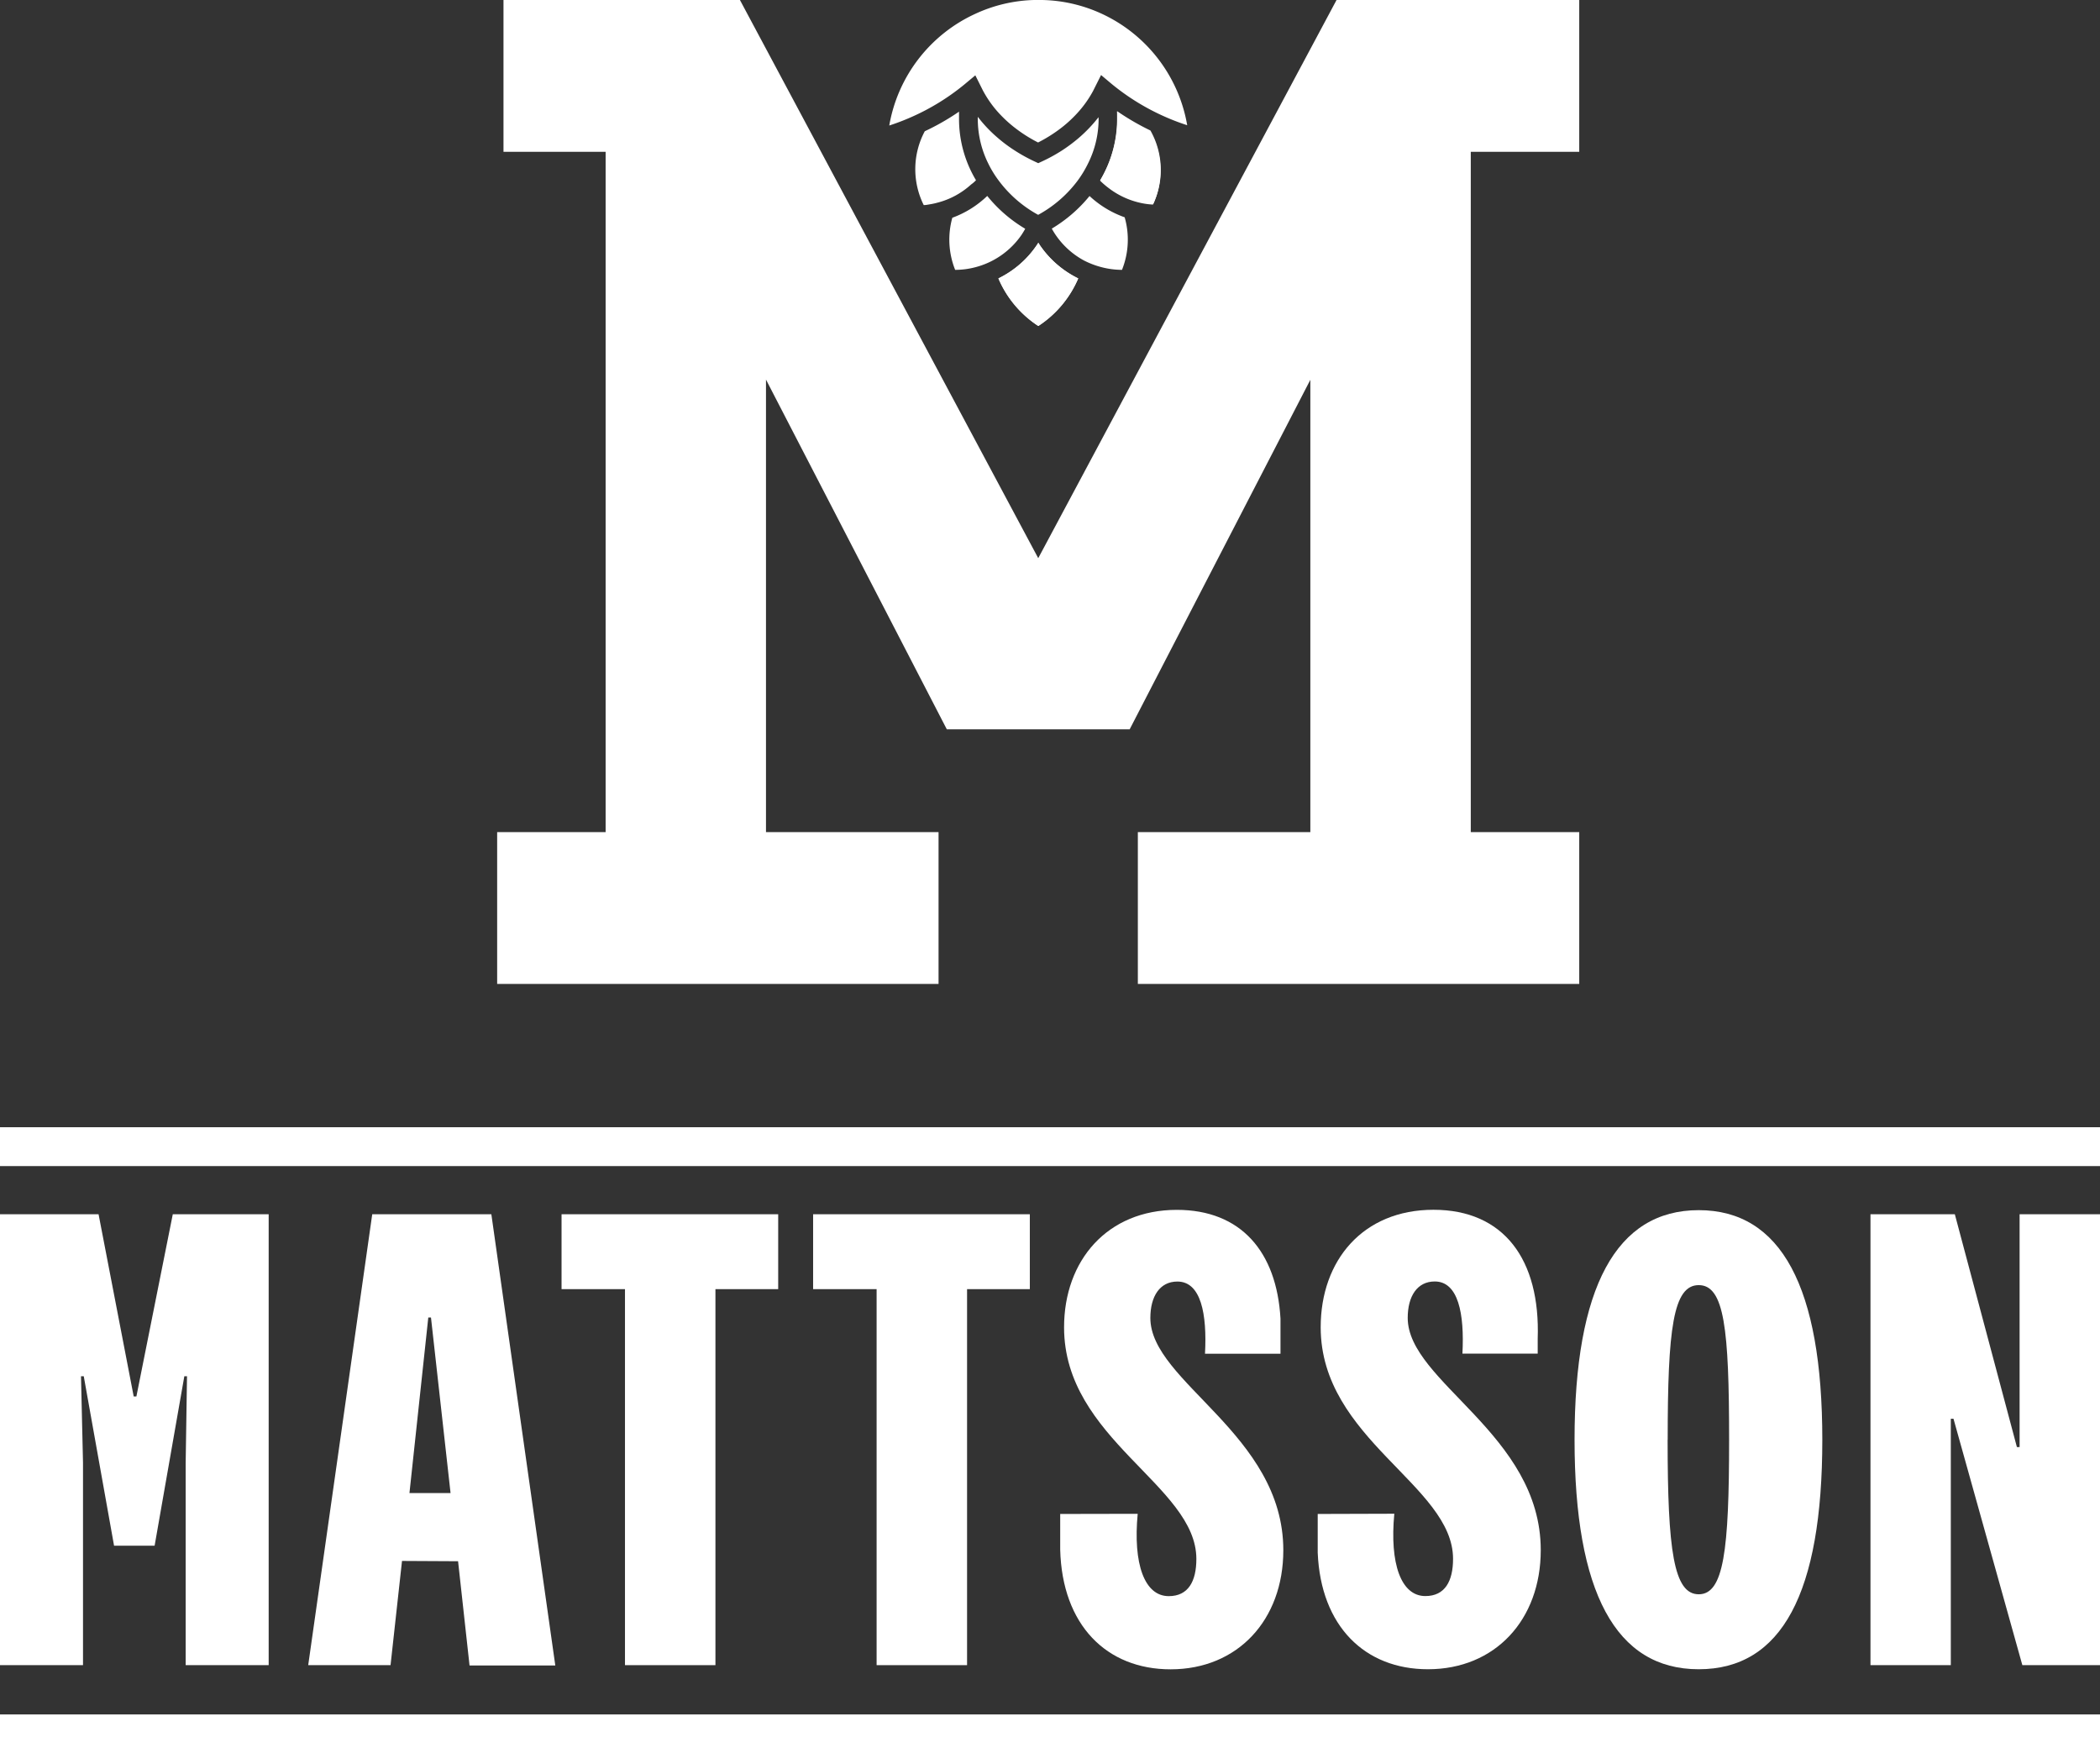
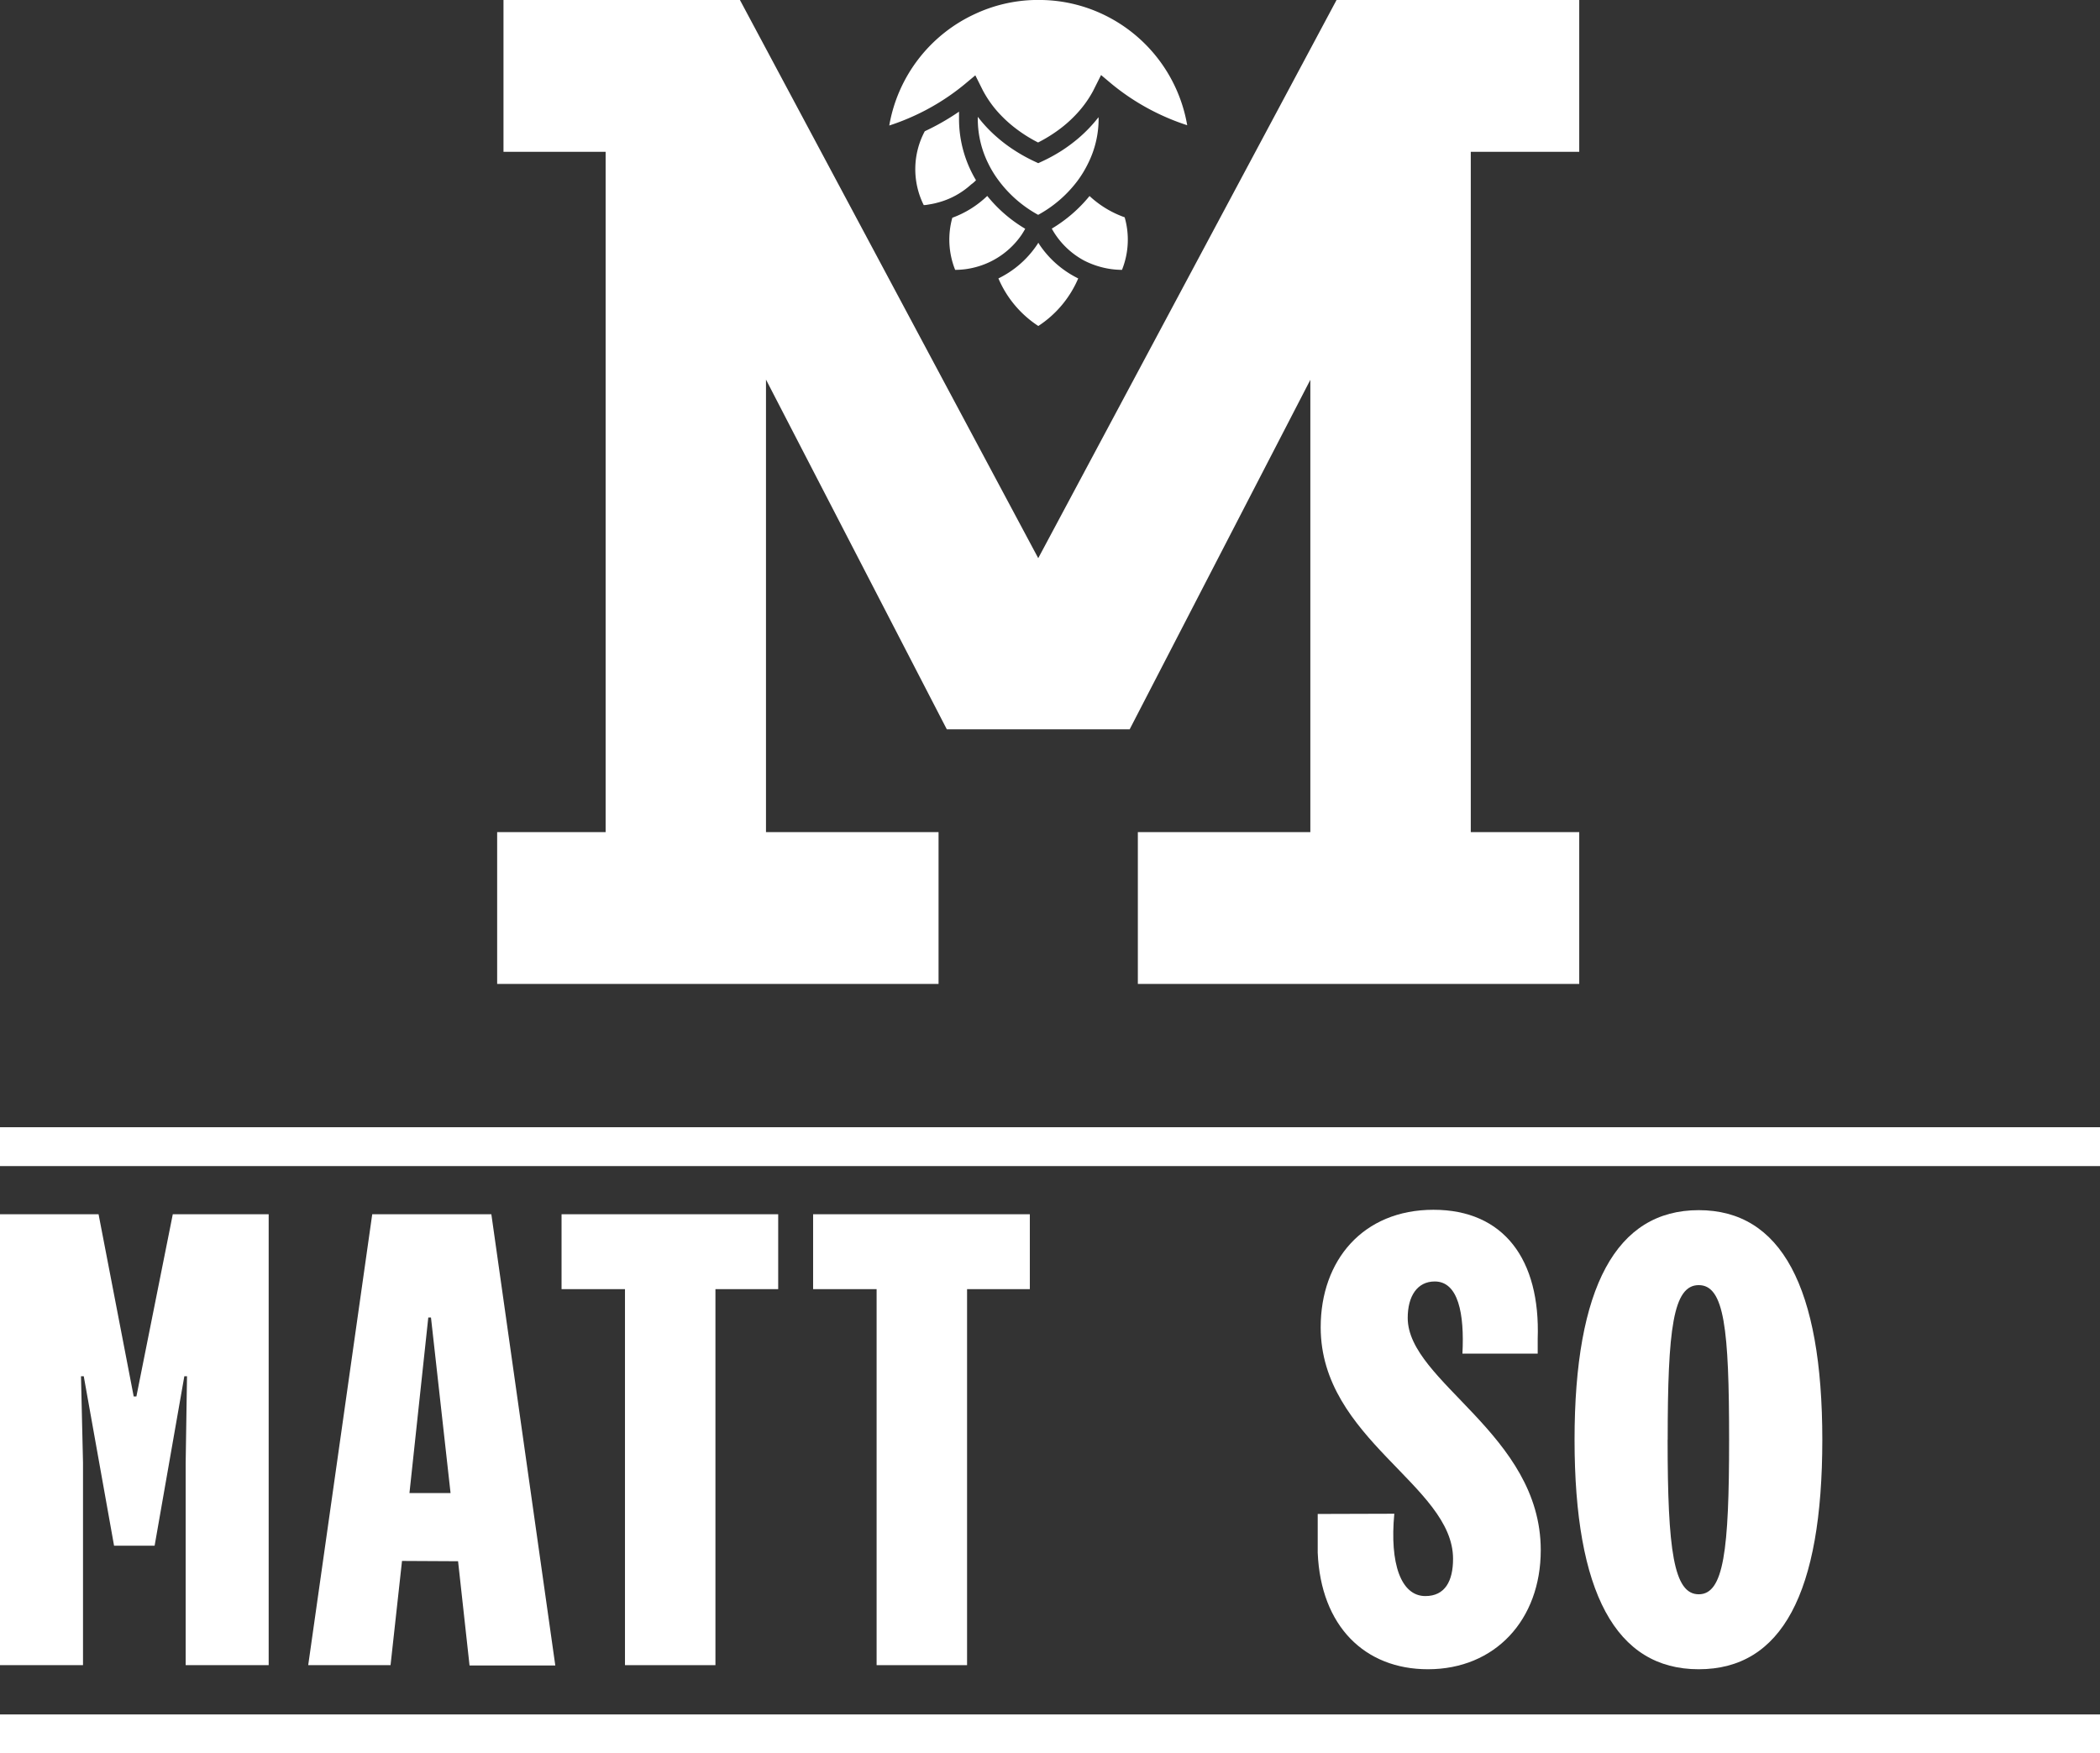
<svg xmlns="http://www.w3.org/2000/svg" viewBox="0 0 282.08 235.52">
  <rect x="0" y="0" width="282.08" height="235.52" fill="#333333" stroke="none" />
  <defs>
    <style>.logo-fill{fill:#FFF;}.cls-1{fill-rule:evenodd;}</style>
  </defs>
  <title>Mattson-logo-posa</title>
  <g id="Layer_2" data-name="Layer 2">
    <g id="Layer_1-2" data-name="Layer 1">
      <rect class="cls-1 logo-fill" y="151.42" width="282.08" height="5.22" />
      <rect class="cls-1 logo-fill" y="230.3" width="282.08" height="5.22" />
      <polygon class="cls-1 logo-fill" points="11.15 196.48 10.88 184.87 11.25 184.87 15.32 207.63 20.77 207.63 24.76 184.87 25.12 184.87 24.94 196.48 24.94 223.68 36.09 223.68 36.09 163.11 23.21 163.11 18.32 187.59 17.96 187.59 13.24 163.11 0 163.11 0 223.68 11.15 223.68 11.15 196.48" />
      <path class="cls-1 logo-fill" d="M61.53,209.72l1.54,14H74.59L66,163.11H50L41.4,223.68H52.46l1.54-14Zm-4-32.74h.36l2.63,23.58H55Z" />
      <polygon class="cls-1 logo-fill" points="96.1 223.68 96.1 173.17 104.53 173.17 104.53 163.11 75.43 163.11 75.43 173.17 83.95 173.17 83.95 223.68 96.1 223.68" />
      <polygon class="cls-1 logo-fill" points="129.9 223.68 129.9 173.17 138.33 173.17 138.33 163.11 109.22 163.11 109.22 173.17 117.75 173.17 117.75 223.68 129.9 223.68" />
      <path class="cls-1 logo-fill" d="M244.78,193.4c0-20.5-5.53-30.84-16.6-30.84S211.5,172.9,211.5,193.4s5.53,30.83,16.68,30.83S244.78,214,244.78,193.4Zm-20.77,0c0-14.88.73-20.77,4.17-20.77s4.08,5.89,4.08,20.77-.72,20.76-4.08,20.76S224,208.27,224,193.4Z" />
-       <polygon class="cls-1 logo-fill" points="271.28 194.39 270.92 194.39 262.58 163.11 251.25 163.11 251.25 223.68 262.04 223.68 262.04 190.58 262.4 190.58 271.65 223.68 282.08 223.68 282.08 163.11 271.28 163.11 271.28 194.39" />
-       <path class="cls-1 logo-fill" d="M142.41,203.37v4.79h0c.26,10.14,6.23,16.08,14.83,16.08,9,0,15.14-6.62,15.14-16,0-15.6-17.86-22.58-17.86-31.2,0-2.9,1.27-4.89,3.63-4.89,3.17,0,4,4.35,3.71,9.7H172v-2h0c0-.79,0-1.56,0-2.31v-.41h0c-.51-9-5.33-14.61-13.92-14.61-9.34,0-15.15,6.8-15.15,15.78,0,15.06,17.77,21.22,17.77,31.11,0,3-1.08,5-3.71,5-3.27,0-4.81-4.35-4.17-11.06Z" />
      <path class="cls-1 logo-fill" d="M177,203.37v3.27c0,.58,0,1.15,0,1.7v.23h0c.41,9.88,6.33,15.66,14.81,15.66,9,0,15.15-6.62,15.15-16,0-15.6-17.87-22.58-17.87-31.2,0-2.9,1.27-4.89,3.63-4.89,3.17,0,4,4.34,3.72,9.69h10.11v-2h0c.37-10.61-4.53-17.32-14-17.32s-15.15,6.8-15.15,15.78c0,15.06,17.78,21.22,17.78,31.11,0,3-1.09,5-3.72,5-3.27,0-4.81-4.35-4.17-11.06Z" />
      <polygon class="cls-1 logo-fill" points="212.13 20.39 212.13 0 179.53 0 179.53 0 139.46 74.98 99.39 0 67.63 0 67.63 20.39 81.35 20.39 81.35 111.78 66.78 111.78 66.78 132.17 126.07 132.17 126.07 111.78 102.89 111.78 102.89 50.99 127.18 97.97 127.18 97.97 151.74 97.97 151.74 97.97 176.01 51.02 176.01 111.78 152.84 111.78 152.84 132.17 212.13 132.17 212.13 111.78 197.56 111.78 197.56 20.39 212.13 20.39" />
-       <path class="cls-1 logo-fill" d="M150.09,16a16.14,16.14,0,0,1-2.29,8.19,10.88,10.88,0,0,0,7.11,3.2,10.79,10.79,0,0,0-.38-9.86,33.44,33.44,0,0,1-4.48-2.6C150.07,15.33,150.09,15.68,150.09,16Z" />
      <path class="cls-1 logo-fill" d="M139.66,32.91c-.06-.1-.12-.2-.19-.3-.06.1-.12.2-.19.3a13.23,13.23,0,0,1-5.17,4.49,14.34,14.34,0,0,0,5.36,6.39,14.34,14.34,0,0,0,5.36-6.39A13.37,13.37,0,0,1,139.66,32.91Z" />
      <path class="cls-1 logo-fill" d="M131,35.9a10.83,10.83,0,0,0,6.25-4.4c.16-.25.32-.51.46-.77a19,19,0,0,1-5.1-4.41,13.41,13.41,0,0,1-4.69,2.93,10.93,10.93,0,0,0,.38,7A10.64,10.64,0,0,0,131,35.9Z" />
-       <path class="cls-1 logo-fill" d="M150.05,15c0,.36,0,.71,0,1.07a16.14,16.14,0,0,1-2.29,8.19,10.69,10.69,0,0,0,1.08.94,10.84,10.84,0,0,0,4.13,2,10,10,0,0,0,1.9.28,10.79,10.79,0,0,0-.38-9.86A33.44,33.44,0,0,1,150.05,15Z" />
      <path class="cls-1 logo-fill" d="M147.56,15.74a19.18,19.18,0,0,1-2.68,2.81,21.52,21.52,0,0,1-2.21,1.65A22,22,0,0,1,140,21.67l-.54.25-.53-.25a22.21,22.21,0,0,1-2.79-1.56,19.77,19.77,0,0,1-2.23-1.69,18.37,18.37,0,0,1-2.57-2.73c0,.11,0,.23,0,.35a13.48,13.48,0,0,0,1.4,5.91,14.23,14.23,0,0,0,1.48,2.4,16.42,16.42,0,0,0,5.23,4.51,16.46,16.46,0,0,0,5.21-4.47A14.59,14.59,0,0,0,146.13,22a13.38,13.38,0,0,0,1.44-6C147.57,15.94,147.56,15.84,147.56,15.74Z" />
      <path class="cls-1 logo-fill" d="M131.1,24.21A16,16,0,0,1,128.82,16c0-.35,0-.69,0-1a32.3,32.3,0,0,1-4.6,2.63,10.82,10.82,0,0,0-.14,9.92c.3,0,.61-.07.91-.12s.58-.11.87-.19h0a10.56,10.56,0,0,0,3.24-1.42l0,0a10.82,10.82,0,0,0,.94-.69h0l.43-.37C130.74,24.57,130.92,24.4,131.1,24.21Z" />
-       <path class="cls-1 logo-fill" d="M139.47,43.79a14.34,14.34,0,0,0,5.36-6.39,13.37,13.37,0,0,1-5.17-4.49c-.06-.1-.12-.2-.19-.3-.06.1-.12.2-.19.3a13.23,13.23,0,0,1-5.17,4.49A14.34,14.34,0,0,0,139.47,43.79Z" />
      <path class="cls-1 logo-fill" d="M147.9,10.08l1.44,1.21a30.86,30.86,0,0,0,6.94,4.3,30,30,0,0,0,3.19,1.23,20.29,20.29,0,0,0-11.54-15h0A20,20,0,0,0,140,0h-1.11A20,20,0,0,0,131,1.86a20.3,20.3,0,0,0-11.55,15,30.34,30.34,0,0,0,3-1.15,30.71,30.71,0,0,0,7.06-4.34l1.5-1.25,1,2a14.86,14.86,0,0,0,1.79,2.65,17.26,17.26,0,0,0,2.71,2.54,19.28,19.28,0,0,0,2.93,1.83,19.81,19.81,0,0,0,2.75-1.69,17,17,0,0,0,2.62-2.37,14.69,14.69,0,0,0,2-2.83" />
      <path class="cls-1 logo-fill" d="M148,35.9a11.06,11.06,0,0,0,2.71.35,10.91,10.91,0,0,0,.36-7.06,13.54,13.54,0,0,1-4.72-2.86,19.24,19.24,0,0,1-5.07,4.38c.15.27.31.54.48.79A10.84,10.84,0,0,0,145.62,35,11.53,11.53,0,0,0,148,35.9Z" />
    </g>
  </g>
</svg>